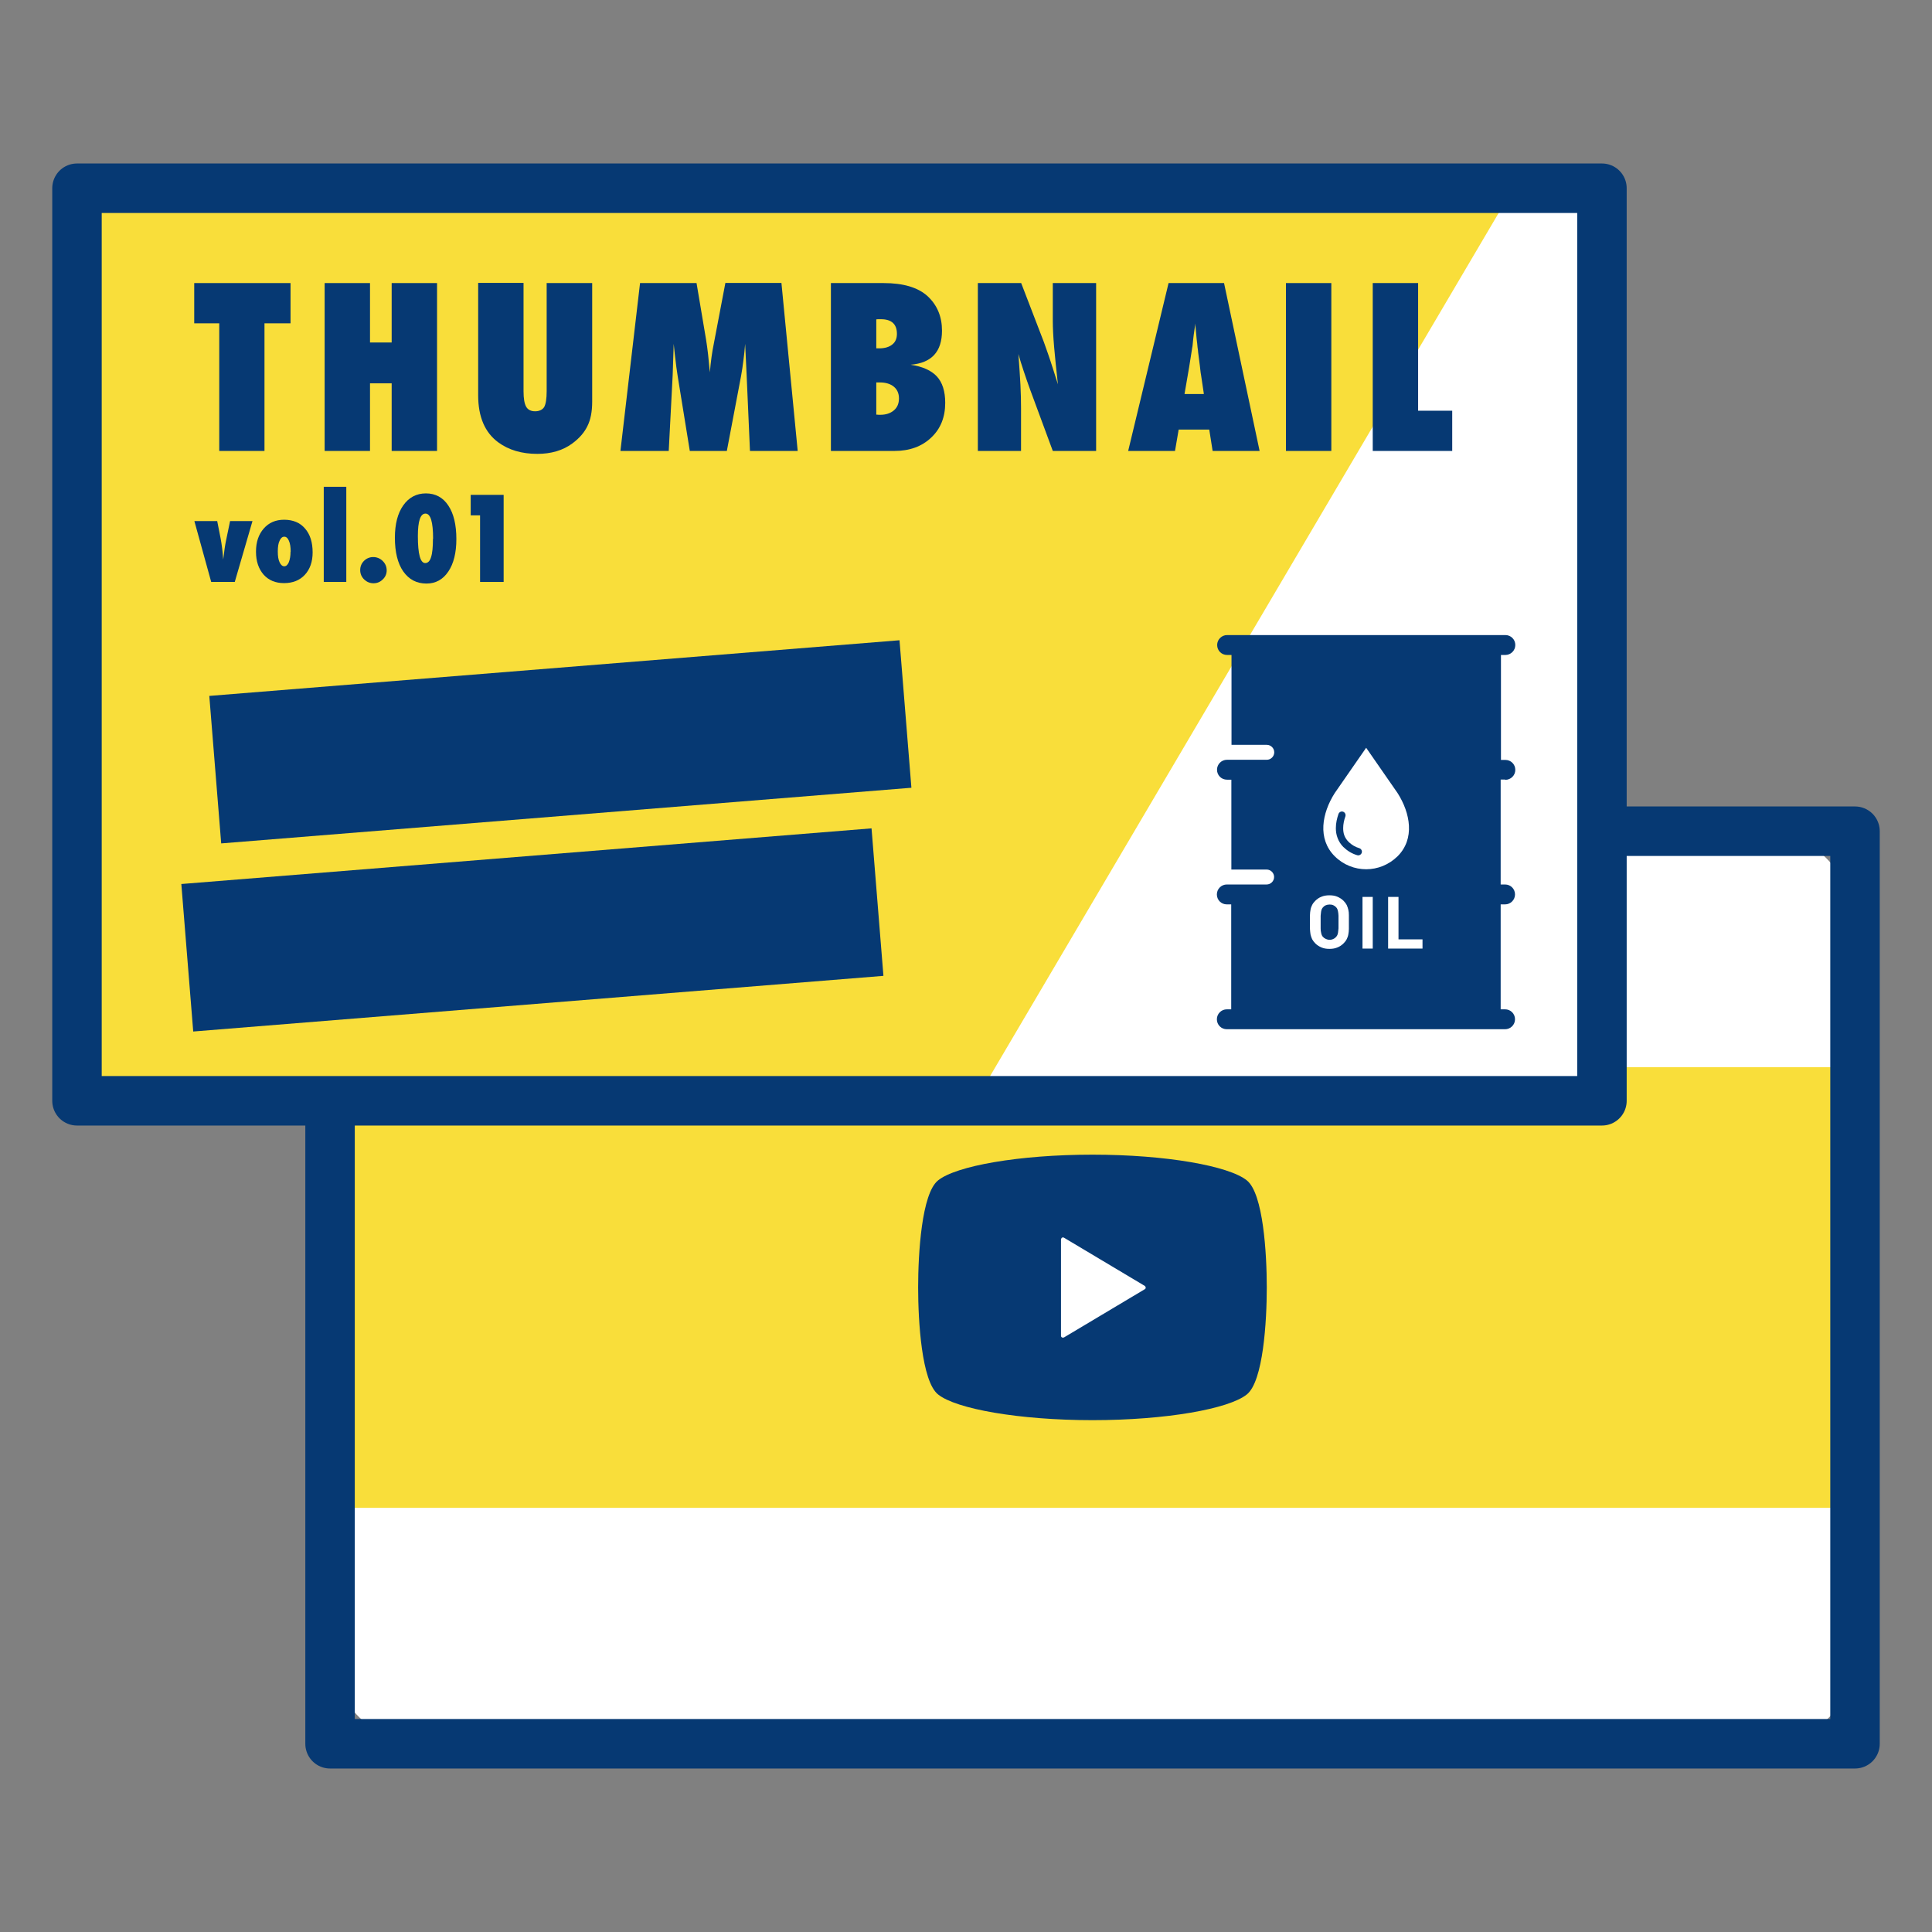
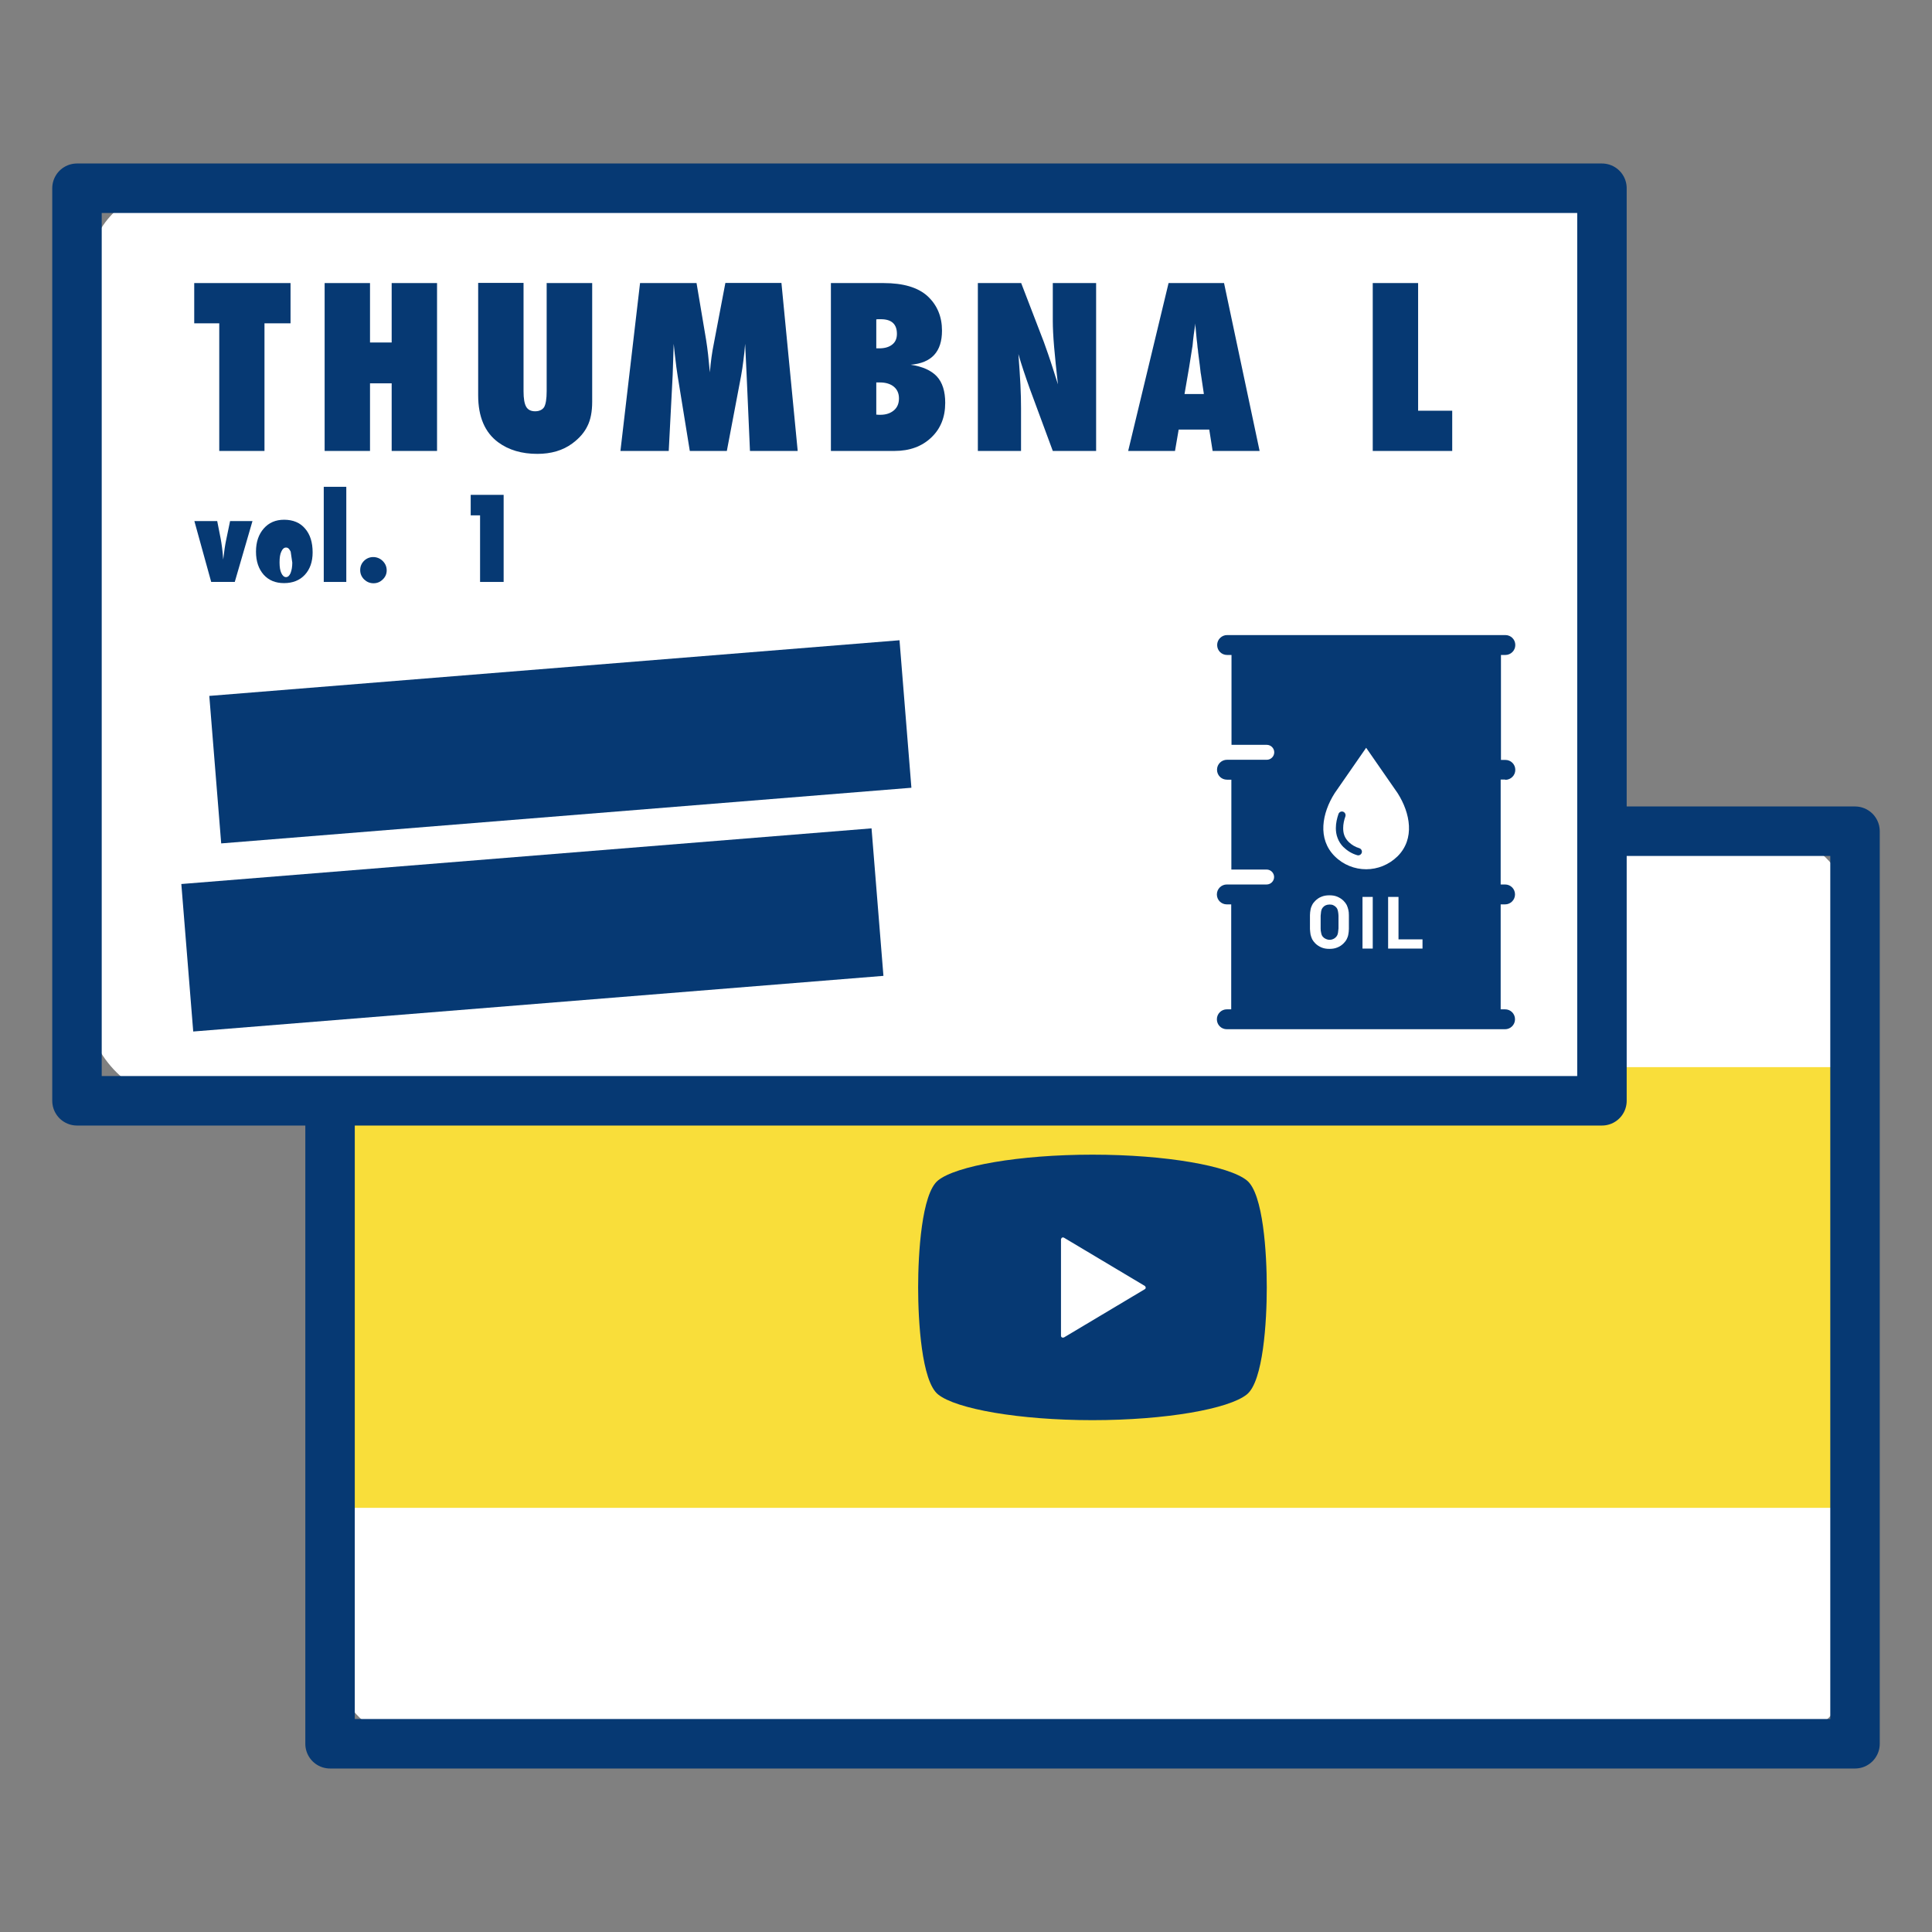
<svg xmlns="http://www.w3.org/2000/svg" id="_レイヤー_2" width="132" height="132" viewBox="0 0 132 132">
  <rect x="0" y="0" width="132" height="132" fill="#808080" stroke="none" />
  <defs>
    <style>.cls-1,.cls-2{fill:none;}.cls-1,.cls-3,.cls-4,.cls-5{stroke-width:0px;}.cls-2{stroke:#063973;stroke-linejoin:round;stroke-width:3.38px;}.cls-3{fill:#f9de3a;}.cls-4{fill:#063973;}.cls-5{fill:#fff;}</style>
  </defs>
  <g id="service_icon">
    <path class="cls-5" d="M59.05,31.03l-4.89-2.53c-.15-.08-.33.03-.33.2v5.06c0,.17.18.28.33.2l4.89-2.53c.16-.08.16-.32,0-.4Z" />
    <rect class="cls-5" x="22.55" y="56.79" width="104.19" height="62.35" rx="6.1" ry="6.1" />
    <rect class="cls-3" x="22.55" y="72.91" width="104.19" height="30.11" />
    <rect class="cls-1" x="22.55" y="56.06" width="104.19" height="62.35" rx="6.1" ry="6.1" />
    <rect class="cls-5" x="63.34" y="80.06" width="22.61" height="14.34" rx="2.71" ry="2.71" />
    <path class="cls-5" d="M77.19,87.03l-4.89-2.53c-.15-.08-.33.03-.33.2v5.06c0,.17.18.28.33.2l4.89-2.53c.16-.08.16-.32,0-.4Z" />
    <rect class="cls-2" x="22.55" y="56.79" width="104.19" height="62.35" />
    <path class="cls-4" d="M85.19,80.65c-1.22-.99-5.53-1.76-10.55-1.76s-9.33.77-10.55,1.76c-1.12.9-1.36,4.99-1.36,7.31s.24,6.41,1.36,7.31c1.22.99,5.53,1.76,10.55,1.76s9.33-.77,10.55-1.76c1.12-.9,1.36-4.99,1.36-7.31s-.24-6.41-1.36-7.31ZM78.22,88.08l-5.53,3.3s-.09.02-.13,0-.07-.07-.07-.11v-6.6s.03-.09.07-.11.09-.02.13,0l5.53,3.3s.06.07.06.11-.02.09-.06.11Z" />
    <rect class="cls-5" x="5.98" y="12.74" width="104.19" height="62.35" rx="6.1" ry="6.1" />
-     <polygon class="cls-3" points="103.39 12.86 66.65 75.21 5.79 75.21 5.79 12.86 103.39 12.86" />
    <rect class="cls-2" x="5.26" y="12.86" width="104.19" height="62.35" />
    <rect class="cls-4" x="14.63" y="45.63" width="47.31" height="10.11" transform="translate(-3.95 3.24) rotate(-4.61)" />
    <rect class="cls-4" x="12.72" y="58.48" width="47.31" height="10.11" transform="translate(-4.99 3.13) rotate(-4.61)" />
    <path class="cls-4" d="M18.08,30.81h-3.1v-8.72h-1.71v-2.75h6.58v2.75h-1.78v8.72Z" />
    <path class="cls-4" d="M29.86,30.81h-3.1v-4.62h-1.48v4.62h-3.1v-11.47h3.1v4.06h1.48v-4.06h3.1v11.47Z" />
    <path class="cls-4" d="M37.36,19.34h3.1v8.11c0,.68-.11,1.23-.32,1.65-.21.44-.55.84-1.04,1.2-.65.48-1.45.71-2.39.71-1.06,0-1.95-.26-2.67-.79-.91-.67-1.37-1.74-1.37-3.21v-7.68h3.1v7.4c0,.5.06.85.18,1.06s.33.31.61.31.5-.1.62-.29c.11-.2.17-.56.17-1.08v-7.41Z" />
    <path class="cls-4" d="M54.48,30.81h-3.24l-.23-5.23-.1-2.09c-.03.4-.07.78-.12,1.15-.04.36-.1.72-.16,1.06l-.97,5.11h-2.53l-.83-5.12c-.05-.3-.12-.81-.2-1.53-.01-.11-.03-.33-.07-.67l-.07,2.12-.27,5.2h-3.3l1.34-11.47h3.86l.65,3.86c.05.32.1.66.14,1.03.04.37.08.78.12,1.21.06-.73.15-1.38.27-1.96l.79-4.15h3.83l1.11,11.47Z" />
    <path class="cls-4" d="M56.77,30.81v-11.47h3.6c1.35,0,2.35.3,3,.89.66.61.99,1.4.99,2.36,0,1.44-.71,2.21-2.14,2.33.81.12,1.41.39,1.79.8s.57,1.02.57,1.8c0,.99-.32,1.78-.96,2.38-.63.6-1.47.91-2.5.91h-4.34ZM59.87,23.8h.21c.37,0,.67-.09.88-.26.22-.17.32-.42.32-.73,0-.66-.36-1-1.09-1-.03,0-.08,0-.13,0-.05,0-.12,0-.19.01v1.97ZM59.87,28.33c.06,0,.11,0,.16.01.04,0,.08,0,.11,0,.39,0,.69-.1.93-.3s.35-.48.35-.82-.12-.61-.35-.8-.55-.29-.95-.29h-.25v2.2Z" />
    <path class="cls-4" d="M66.81,30.81v-11.47h2.96l1.55,4.03c.08.24.18.51.29.82.11.31.22.66.35,1.06l.32,1.01c-.11-1-.2-1.85-.26-2.56-.06-.71-.09-1.3-.09-1.78v-2.58h2.96v11.47h-2.96l-1.56-4.22c-.16-.45-.31-.87-.44-1.27-.13-.39-.25-.77-.35-1.13.06.81.11,1.51.14,2.11.03.6.04,1.12.04,1.58v2.93h-2.96Z" />
    <path class="cls-4" d="M86.05,30.81h-3.2l-.23-1.46h-2.09l-.25,1.46h-3.2l2.76-11.47h3.79l2.43,11.47ZM82.25,26.9l-.2-1.34s-.02-.07-.03-.2c-.01-.11-.06-.54-.16-1.29,0-.08-.02-.2-.04-.34-.01-.15-.03-.33-.06-.55l-.1-1.08c0,.1-.02.22-.04.35-.02.13-.04.27-.06.42-.04.31-.06.52-.07.64-.01.12-.02.19-.03.22l-.22,1.39-.31,1.8h1.31Z" />
-     <path class="cls-4" d="M90.96,30.81h-3.1v-11.47h3.1v11.47Z" />
    <path class="cls-4" d="M99.21,30.81h-5.42v-11.47h3.1v8.72h2.33v2.76Z" />
    <path class="cls-4" d="M91.8,57.88c.26.26.58.45.93.55.13.04.27-.04.31-.17.04-.13-.04-.27-.17-.31-.27-.08-.51-.22-.72-.42-.14-.14-.24-.29-.3-.45-.06-.16-.08-.33-.08-.5,0-.27.06-.55.15-.8.04-.13-.02-.27-.15-.32s-.27.02-.32.15c-.1.29-.18.62-.18.97,0,.22.03.45.12.68.08.22.22.44.41.63Z" />
    <path class="cls-4" d="M91.42,62.29c-.01-.07-.03-.13-.05-.18-.02-.05-.05-.09-.08-.12-.05-.06-.11-.1-.19-.14-.08-.04-.16-.05-.26-.05s-.19.02-.26.05-.14.08-.19.14c-.03.04-.06.08-.08.12-.02.05-.04.11-.05.18-.01.07-.02.17-.03.28,0,.11,0,.26,0,.43s0,.31,0,.43c0,.11.01.21.03.28.01.07.03.13.05.18.02.05.05.09.08.12.05.06.12.11.19.14s.16.06.26.06.18-.02.26-.06c.08-.04.14-.08.19-.14.03-.04.06-.08.08-.12.02-.05.04-.11.05-.18.01-.07.02-.17.03-.28,0-.11,0-.26,0-.43s0-.32,0-.43c0-.11-.02-.21-.03-.28Z" />
    <path class="cls-4" d="M102.85,53.28c.37,0,.68-.3.68-.68s-.3-.68-.68-.68h-.3v-7.17h.3c.37,0,.68-.3.68-.68s-.3-.68-.68-.68h-19.01c-.37,0-.68.3-.68.68s.3.68.68.68h.3v6.14h2.41c.28,0,.51.23.51.51s-.23.51-.51.51h-2.72c-.37,0-.68.3-.68.68s.3.68.68.68h.3v6.14h2.41c.28,0,.51.23.51.51s-.23.51-.51.51h-2.72c-.37,0-.68.3-.68.68s.3.68.68.68h.3v7.17h-.3c-.37,0-.68.3-.68.68s.3.68.68.68h19.01c.37,0,.68-.3.68-.68s-.3-.68-.68-.68h-.3v-7.17h.3c.37,0,.68-.3.68-.68s-.3-.68-.68-.68h-.3v-7.17h.3ZM91.19,54.19l2.15-3.1,2.15,3.1c.87,1.37,1.19,3.12,0,4.31-.6.59-1.37.89-2.15.89s-1.56-.3-2.15-.89c-1.19-1.19-.87-2.94,0-4.31ZM92.16,63.47c0,.14-.02.27-.04.38-.02.12-.06.22-.11.32-.05.1-.12.19-.21.28-.12.12-.26.22-.42.28-.16.07-.34.1-.55.1s-.39-.03-.55-.1c-.16-.07-.3-.16-.42-.28-.09-.09-.16-.19-.21-.28-.05-.1-.08-.21-.11-.32-.02-.12-.03-.24-.04-.38,0-.14,0-.29,0-.47s0-.33,0-.47c0-.14.02-.27.04-.38.02-.12.06-.22.11-.32.05-.1.12-.19.21-.28.12-.12.26-.22.42-.28.16-.07.34-.1.55-.1s.39.03.55.1c.16.07.3.16.42.28.09.09.16.19.21.28.05.1.08.21.11.32s.04.24.04.38c0,.14,0,.29,0,.47s0,.33,0,.47ZM93.79,64.81h-.7v-3.53h.7v3.53ZM97.18,64.81h-2.34v-3.53h.71v2.9h1.64v.63Z" />
    <path class="cls-4" d="M16.04,39.76h-1.61l-1.15-4.16h1.56l.24,1.22c.03.16.06.35.09.58.03.23.06.51.08.83.04-.29.07-.55.1-.77.03-.22.07-.41.1-.56l.27-1.3h1.53l-1.21,4.16Z" />
-     <path class="cls-4" d="M21.36,37.74c0,.64-.18,1.15-.53,1.53-.35.38-.83.57-1.42.57s-1.05-.19-1.4-.58c-.34-.39-.52-.91-.52-1.57s.18-1.18.53-1.58c.35-.4.81-.6,1.39-.6.61,0,1.09.2,1.43.6.35.4.52.94.52,1.64ZM19.86,37.69c0-.15-.01-.29-.03-.42-.02-.12-.05-.23-.09-.32s-.08-.16-.14-.21c-.05-.05-.11-.07-.18-.07-.13,0-.24.09-.32.28-.08.16-.12.4-.12.73s.04.56.12.73c.08.18.19.28.32.28.13,0,.23-.09.31-.27.08-.2.12-.44.12-.72Z" />
+     <path class="cls-4" d="M21.36,37.74c0,.64-.18,1.15-.53,1.53-.35.38-.83.57-1.42.57s-1.05-.19-1.4-.58c-.34-.39-.52-.91-.52-1.57s.18-1.18.53-1.58c.35-.4.81-.6,1.39-.6.61,0,1.09.2,1.43.6.35.4.52.94.52,1.64ZM19.86,37.69s-.08-.16-.14-.21c-.05-.05-.11-.07-.18-.07-.13,0-.24.09-.32.28-.08.16-.12.4-.12.73s.04.56.12.73c.08.18.19.28.32.28.13,0,.23-.09.31-.27.08-.2.12-.44.12-.72Z" />
    <path class="cls-4" d="M23.66,39.76h-1.54v-6.5h1.54v6.5Z" />
    <path class="cls-4" d="M26.42,38.97c0,.24-.09.45-.27.62-.17.17-.38.26-.63.26s-.46-.09-.64-.26c-.18-.18-.27-.39-.27-.64s.09-.46.26-.63.39-.26.63-.26.47.09.65.27c.18.18.27.39.27.65Z" />
-     <path class="cls-4" d="M31.18,36.83c0,.93-.18,1.67-.55,2.22-.37.55-.87.82-1.49.82-.68,0-1.2-.28-1.59-.83-.38-.55-.57-1.32-.57-2.3,0-.93.19-1.67.57-2.21.38-.54.9-.82,1.55-.82s1.17.28,1.53.83c.37.55.55,1.32.55,2.29ZM29.59,36.81c0-1.15-.17-1.72-.52-1.72s-.52.51-.52,1.54c0,1.23.17,1.84.5,1.84.18,0,.32-.13.4-.4.09-.27.13-.69.13-1.26Z" />
    <path class="cls-4" d="M34.41,39.76h-1.61v-4.55h-.64v-1.4h2.25v5.95Z" />
    <rect class="cls-1" width="132" height="132" />
  </g>
</svg>